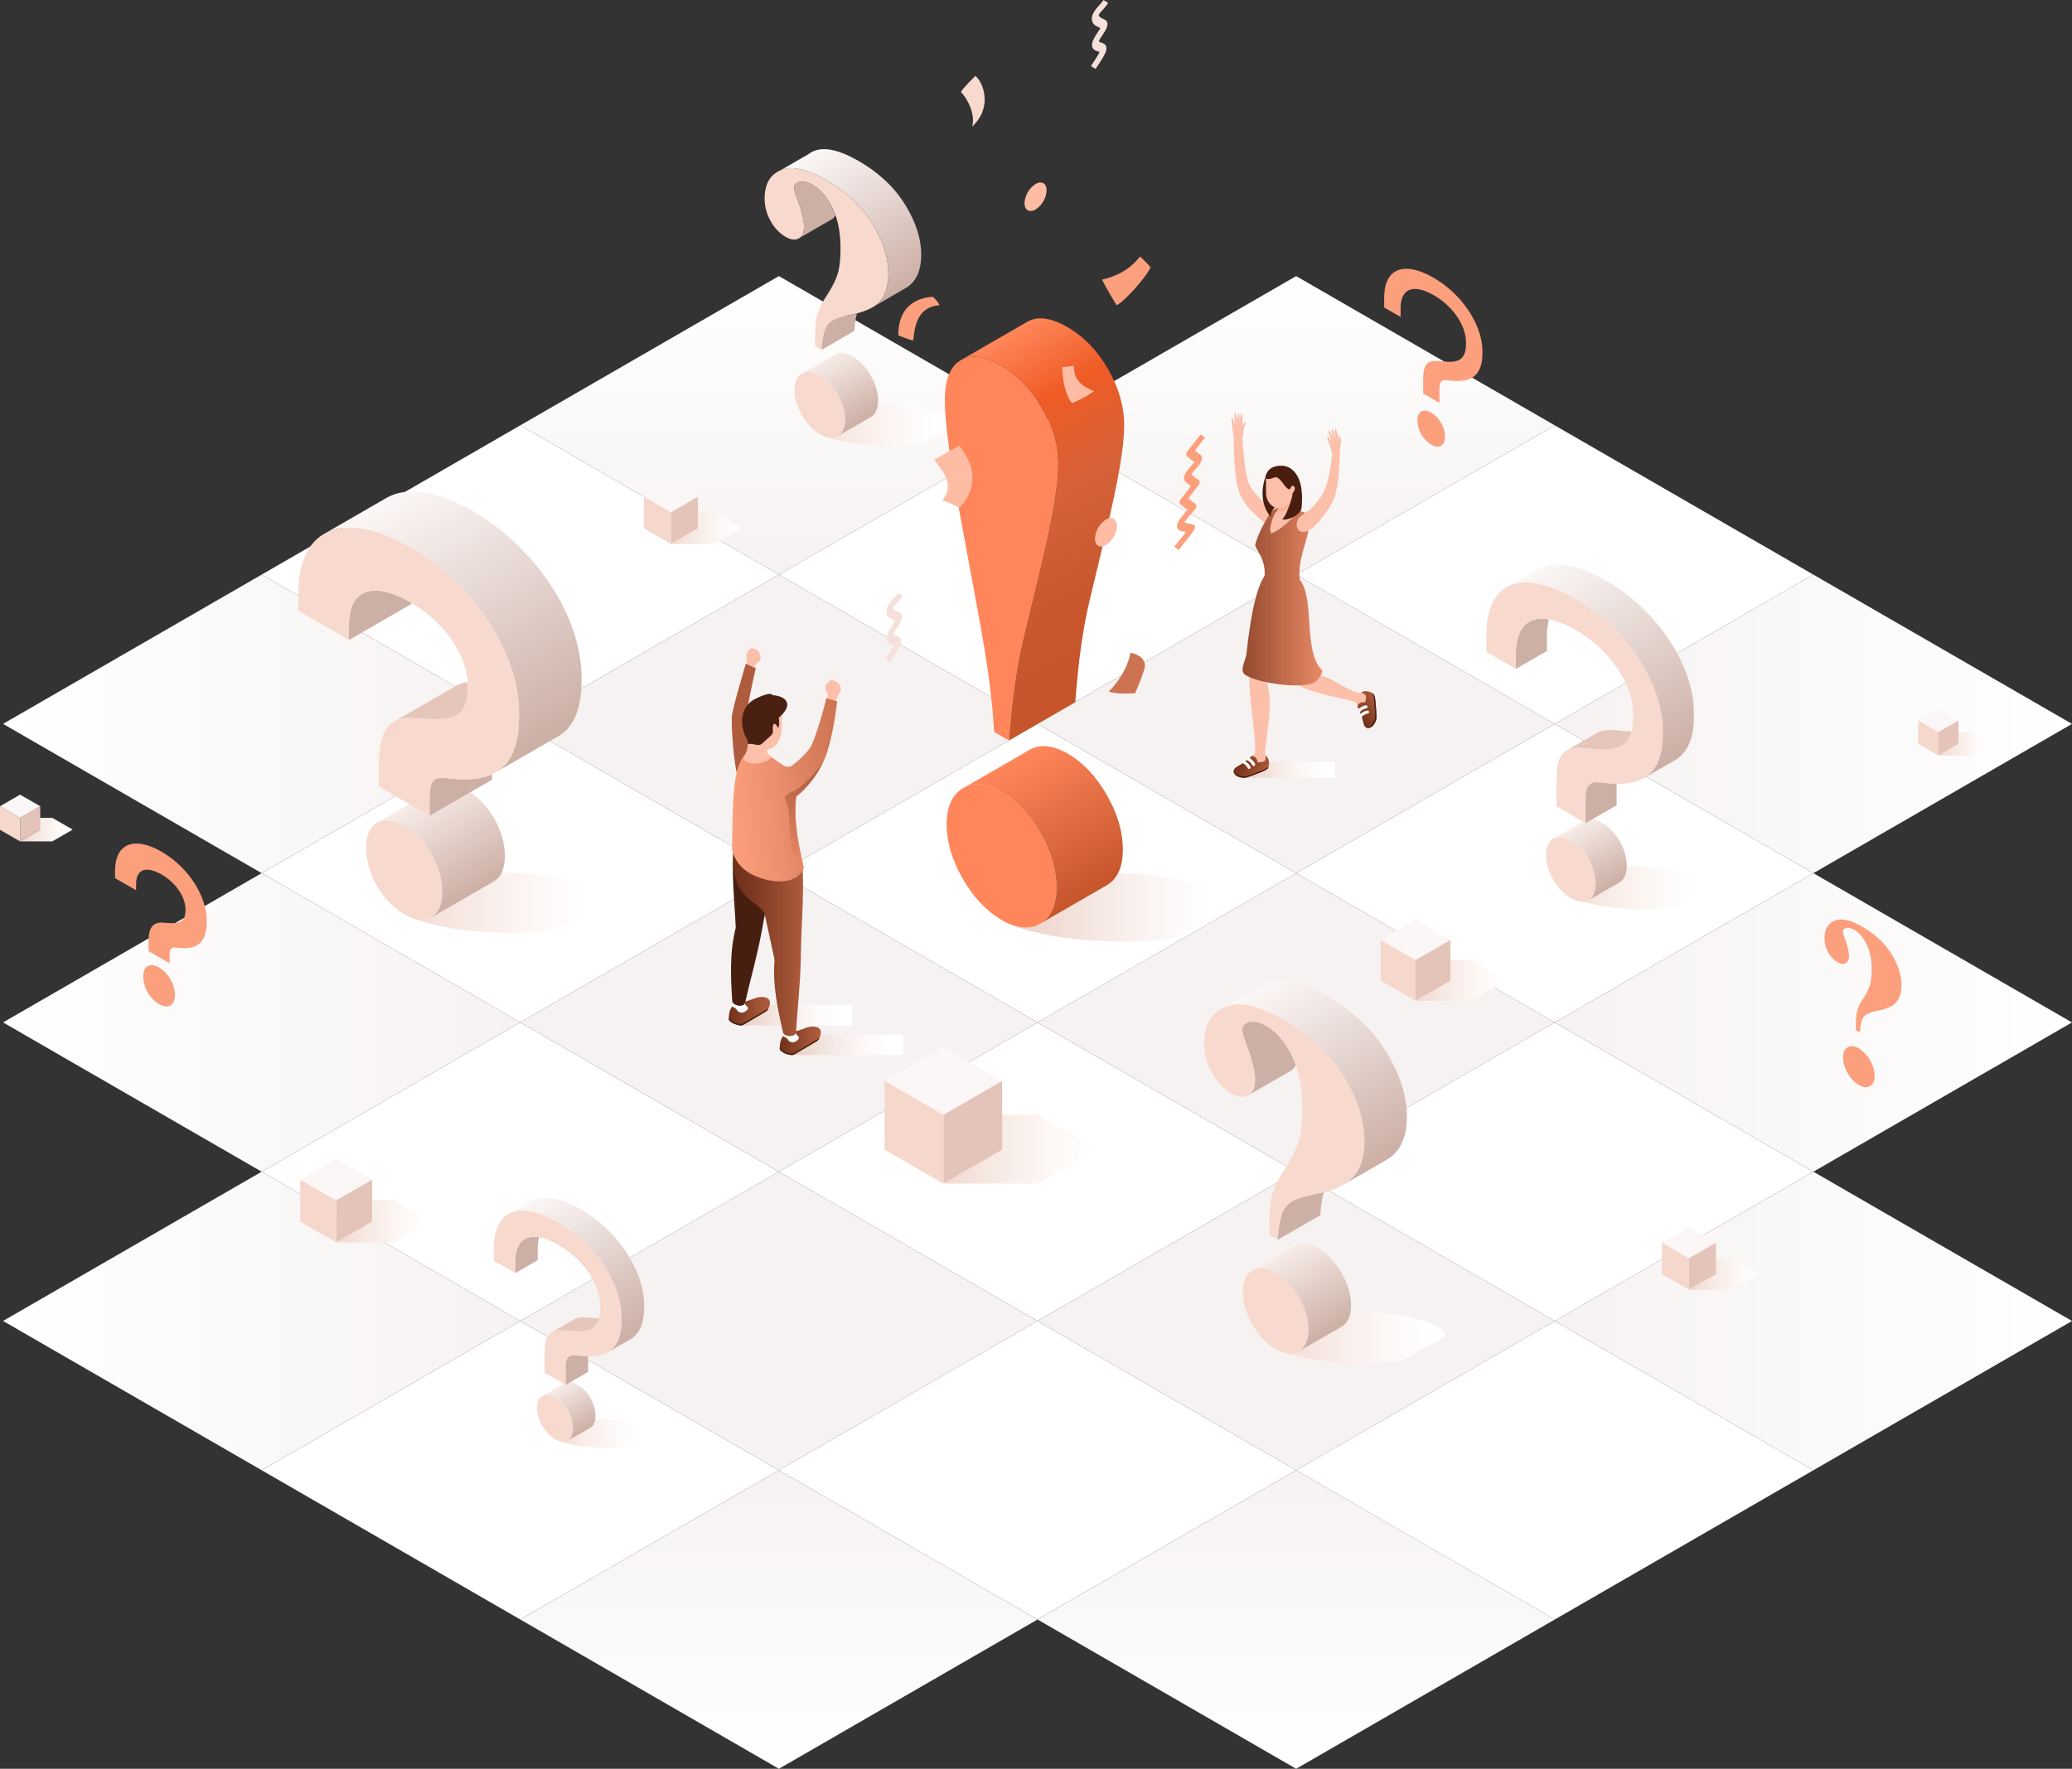
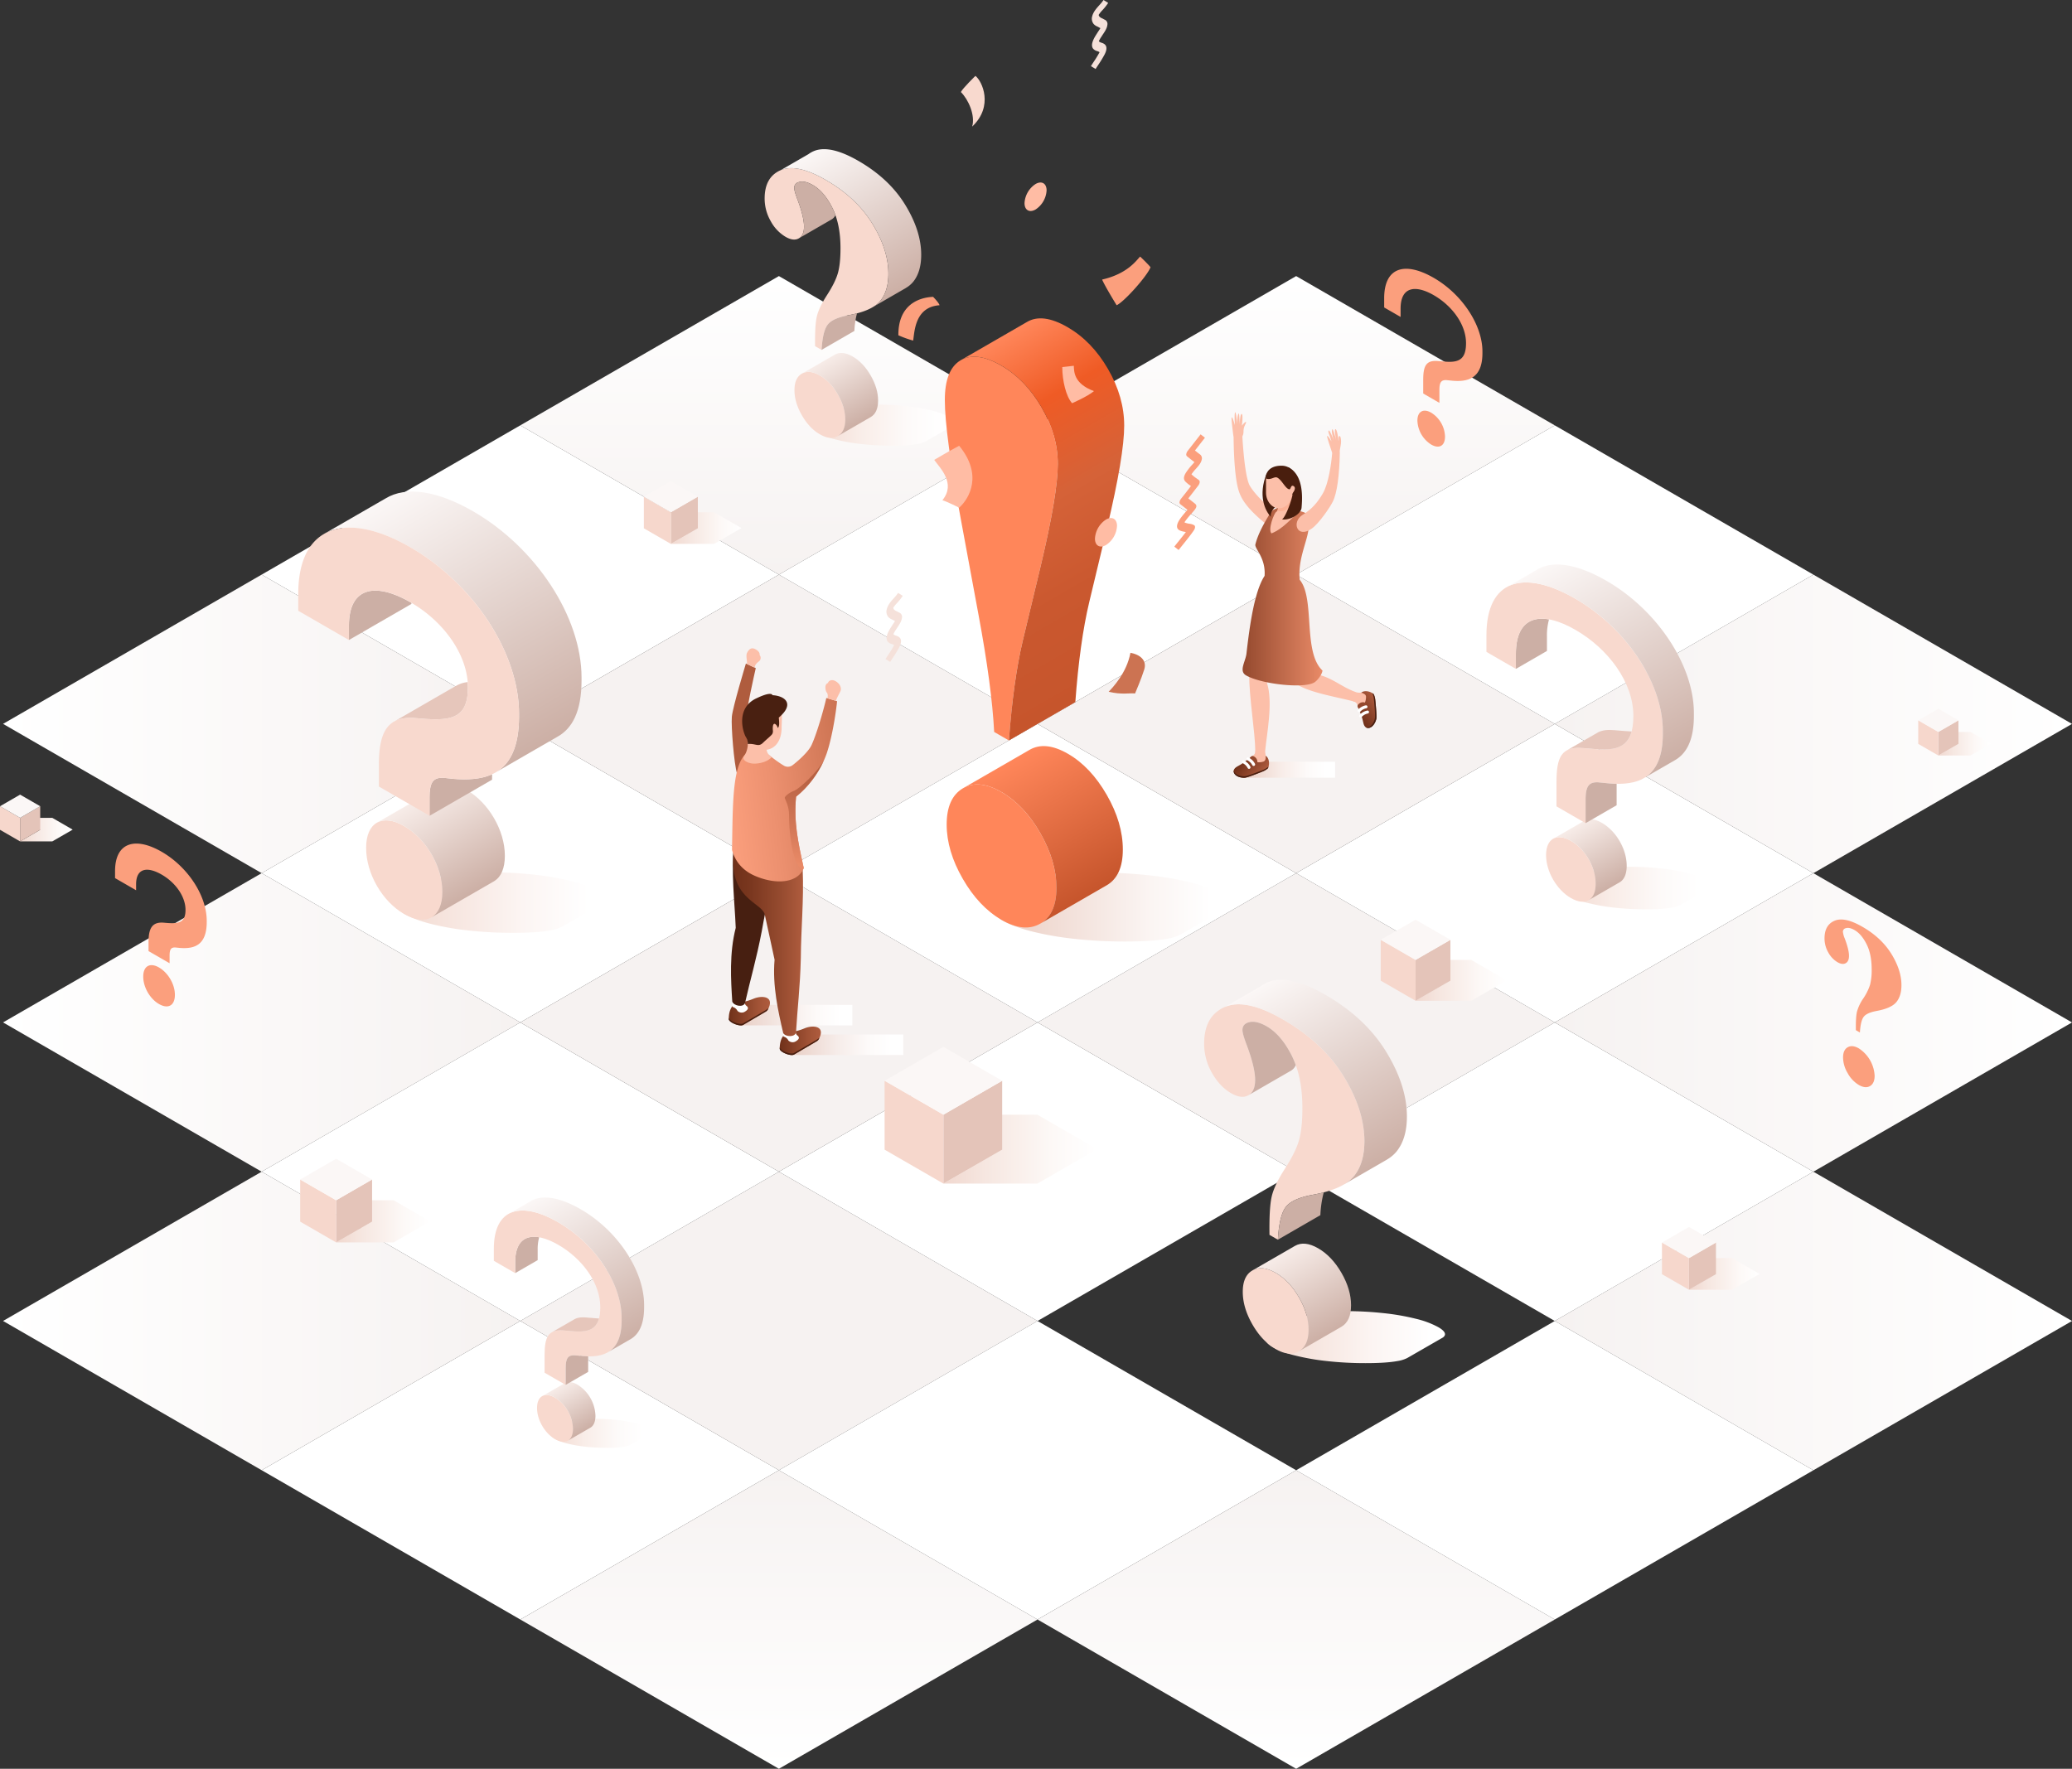
<svg xmlns="http://www.w3.org/2000/svg" xmlns:xlink="http://www.w3.org/1999/xlink" viewBox="0 0 1488.038 1270.625" id="Peoplefiringquestions">
  <rect x="0" y="0" width="1488.038" height="1270.625" fill="#333333" stroke="none" />
  <defs>
    <linearGradient id="a" x1="559.388" x2="559.388" y1="1270.619" y2="1056.158" gradientUnits="userSpaceOnUse">
      <stop offset="0" stop-color="#ffffff" class="stopColorffffff svgShape" />
      <stop offset="1" stop-color="#f6f2f1" class="stopColorf1f1f6 svgShape" />
    </linearGradient>
    <linearGradient id="k" x1="2.192" x2="373.653" y1="948.927" y2="948.927" xlink:href="#a" />
    <linearGradient id="l" x1="2.192" x2="373.653" y1="734.469" y2="734.469" xlink:href="#a" />
    <linearGradient id="m" x1="2.192" x2="373.653" y1="520.009" y2="520.009" xlink:href="#a" />
    <linearGradient id="b" x1="559.385" x2="559.385" y1="412.785" y2="198.326" gradientUnits="userSpaceOnUse">
      <stop offset="0" stop-color="#f6f2f1" class="stopColorf1f1f6 svgShape" />
      <stop offset="1" stop-color="#ffffff" class="stopColorffffff svgShape" />
    </linearGradient>
    <linearGradient id="n" x1="930.847" x2="930.847" y1="1270.625" y2="1056.166" xlink:href="#a" />
    <linearGradient id="o" x1="1116.577" x2="1488.038" y1="948.941" y2="948.941" xlink:href="#b" />
    <linearGradient id="p" x1="1116.577" x2="1488.038" y1="734.483" y2="734.483" xlink:href="#b" />
    <linearGradient id="q" x1="1116.577" x2="1488.038" y1="520.024" y2="520.024" xlink:href="#b" />
    <linearGradient id="r" x1="930.846" x2="930.846" y1="412.789" y2="198.331" xlink:href="#b" />
    <linearGradient id="c" x1="677.511" x2="787.886" y1="825.498" y2="825.498" gradientUnits="userSpaceOnUse">
      <stop offset="0" stop-color="#f1d8cf" class="stopColorcfd5f1 svgShape" />
      <stop offset=".283" stop-color="#f6e7e1" class="stopColore1e5f6 svgShape" />
      <stop offset=".719" stop-color="#fdf9f7" class="stopColorf7f8fd svgShape" />
      <stop offset="1" stop-color="#ffffff" class="stopColorffffff svgShape" />
    </linearGradient>
    <linearGradient id="s" x1="241.403" x2="308.907" y1="877.358" y2="877.358" xlink:href="#c" />
    <linearGradient id="t" x1="481.786" x2="532.474" y1="379.35" y2="379.35" xlink:href="#c" />
    <linearGradient id="u" x1="1212.956" x2="1263.645" y1="915.152" y2="915.152" xlink:href="#c" />
    <linearGradient id="v" x1="1392.05" x2="1429.804" y1="534.258" y2="534.258" xlink:href="#c" />
    <linearGradient id="w" x1="14.442" x2="52.198" y1="595.974" y2="595.974" xlink:href="#c" />
    <linearGradient id="x" x1="1016.618" x2="1082.042" y1="704.245" y2="704.245" xlink:href="#c" />
    <linearGradient id="d" x1="796.499" x2="876.763" y1="750.518" y2="750.518" gradientTransform="translate(-228.072)" gradientUnits="userSpaceOnUse">
      <stop offset="0" stop-color="#e8cec4" class="stopColorc4cae8 svgShape" />
      <stop offset=".095" stop-color="#ecd6ce" class="stopColorced3ec svgShape" />
      <stop offset=".409" stop-color="#f6ece9" class="stopColore9ebf6 svgShape" />
      <stop offset=".687" stop-color="#fdfaf9" class="stopColorf9fafd svgShape" />
      <stop offset=".899" stop-color="#ffffff" class="stopColorffffff svgShape" />
    </linearGradient>
    <linearGradient id="y" x1="717.866" x2="798.118" y1="729.231" y2="729.231" gradientTransform="translate(-186.014)" xlink:href="#d" />
    <linearGradient id="e" x1="-1340.435" x2="-1310.853" y1="726.398" y2="726.398" gradientTransform="matrix(-1 0 0 1 -787.47 0)" gradientUnits="userSpaceOnUse">
      <stop offset="0" stop-color="#af5c3e" class="stopColor423eaf svgShape" />
      <stop offset=".304" stop-color="#a05235" class="stopColor3a35a0 svgShape" />
      <stop offset=".891" stop-color="#77361e" class="stopColor241e77 svgShape" />
      <stop offset="1" stop-color="#6f3019" class="stopColor1f196f svgShape" />
    </linearGradient>
    <linearGradient id="z" x1="-1377.015" x2="-1347.435" y1="747.688" y2="747.688" xlink:href="#e" />
    <linearGradient id="A" x1="-1364.168" x2="-1313.949" y1="677.005" y2="677.005" gradientTransform="matrix(-1 0 0 1 -787.47 0)" gradientUnits="userSpaceOnUse">
      <stop offset="0" stop-color="#af5c3e" class="stopColor423eaf svgShape" />
      <stop offset=".301" stop-color="#974c30" class="stopColor353097 svgShape" />
      <stop offset=".746" stop-color="#7a371f" class="stopColor251f7a svgShape" />
      <stop offset="1" stop-color="#6f3019" class="stopColor1f196f svgShape" />
    </linearGradient>
    <linearGradient id="B" x1="540.091" x2="627" y1="592.796" y2="592.796" gradientTransform="rotate(-6.414 359.533 748.433)" gradientUnits="userSpaceOnUse">
      <stop offset="0" stop-color="#fb9f7d" class="stopColor807dfb svgShape" />
      <stop offset=".393" stop-color="#ec906f" class="stopColor726fec svgShape" />
      <stop offset="1" stop-color="#cc7352" class="stopColor5652cc svgShape" />
    </linearGradient>
    <linearGradient id="C" x1="578.703" x2="605.553" y1="642.938" y2="567.535" gradientTransform="rotate(-6.414 359.533 748.433)" gradientUnits="userSpaceOnUse">
      <stop offset="0" stop-color="#e98a67" class="stopColor6b67e9 svgShape" />
      <stop offset=".266" stop-color="#d67a59" class="stopColor5d59d6 svgShape" />
      <stop offset=".731" stop-color="#ba6445" class="stopColor4945ba svgShape" />
      <stop offset="1" stop-color="#af5c3e" class="stopColor423eaf svgShape" />
    </linearGradient>
    <linearGradient id="D" x1="1292.647" x2="1357.466" y1="552.936" y2="552.936" gradientTransform="translate(-398.678)" gradientUnits="userSpaceOnUse">
      <stop offset="0" stop-color="#ebcdc2" class="stopColorc2c9eb svgShape" />
      <stop offset=".111" stop-color="#efd7ce" class="stopColorced3ef svgShape" />
      <stop offset=".419" stop-color="#f8ede9" class="stopColore9ebf8 svgShape" />
      <stop offset=".691" stop-color="#fdfaf9" class="stopColorf9fafd svgShape" />
      <stop offset=".899" stop-color="#ffffff" class="stopColorffffff svgShape" />
    </linearGradient>
    <linearGradient id="f" x1="1069.402" x2="1086.001" y1="680.494" y2="671.6" gradientTransform="scale(-1 1) rotate(-9.265 -683.07 12813.79)" gradientUnits="userSpaceOnUse">
      <stop offset="0" stop-color="#af5c3e" class="stopColor423eaf svgShape" />
      <stop offset=".488" stop-color="#8e452b" class="stopColor302b8e svgShape" />
      <stop offset="1" stop-color="#6f3019" class="stopColor20196f svgShape" />
    </linearGradient>
    <linearGradient id="E" x1="1113.17" x2="1129.769" y1="751.659" y2="742.765" gradientTransform="scale(-1 1) rotate(64.486 258.252 -1039.659)" xlink:href="#f" />
    <linearGradient id="F" x1="101.765" x2="159.112" y1="428.492" y2="428.492" gradientTransform="translate(790.643)" gradientUnits="userSpaceOnUse">
      <stop offset="0" stop-color="#94492e" class="stopColor362e94 svgShape" />
      <stop offset="1" stop-color="#e98a67" class="stopColor6b67e9 svgShape" />
    </linearGradient>
    <linearGradient id="g" x1="285.335" x2="434.947" y1="648.388" y2="648.388" gradientUnits="userSpaceOnUse">
      <stop offset=".011" stop-color="#f3dad1" class="stopColord1d7f3 svgShape" />
      <stop offset=".031" stop-color="#f3dbd2" class="stopColord2d8f3 svgShape" />
      <stop offset=".603" stop-color="#fcf5f3" class="stopColorf3f4fc svgShape" />
      <stop offset=".917" stop-color="#ffffff" class="stopColorffffff svgShape" />
    </linearGradient>
    <linearGradient id="G" x1="909.201" x2="1037.75" y1="960.552" y2="960.552" xlink:href="#g" />
    <linearGradient id="h" x1="584.222" x2="685.88" y1="305.415" y2="305.415" gradientUnits="userSpaceOnUse">
      <stop offset=".011" stop-color="#f3dad1" class="stopColord1d7f3 svgShape" />
      <stop offset=".329" stop-color="#f9ede8" class="stopColore8ebf9 svgShape" />
      <stop offset=".667" stop-color="#fdfaf9" class="stopColorf9fafd svgShape" />
      <stop offset=".917" stop-color="#ffffff" class="stopColorffffff svgShape" />
    </linearGradient>
    <linearGradient id="H" x1="1123.628" x2="1228.861" y1="637.941" y2="637.941" xlink:href="#h" />
    <linearGradient id="I" x1="395.882" x2="467.534" y1="1029.65" y2="1029.65" xlink:href="#h" />
    <linearGradient id="j" x1="303.07" x2="342.302" y1="572.315" y2="640.267" gradientUnits="userSpaceOnUse">
      <stop offset="0" stop-color="#f7ece8" class="stopColore8ecf7 svgShape" />
      <stop offset="1" stop-color="#ccafa5" class="stopColora5abcc svgShape" />
    </linearGradient>
    <linearGradient id="i" x1="285.898" x2="390.884" y1="352.858" y2="534.7" gradientUnits="userSpaceOnUse">
      <stop offset="0" stop-color="#fbf7f6" class="stopColorf6f6fb svgShape" />
      <stop offset="1" stop-color="#ccafa5" class="stopColora5abcc svgShape" />
    </linearGradient>
    <linearGradient id="J" x1="916.119" x2="992.772" y1="702.155" y2="834.923" xlink:href="#i" />
    <linearGradient id="K" x1="923.013" x2="956.506" y1="899.032" y2="957.043" xlink:href="#j" />
    <linearGradient id="L" x1="588.787" x2="647.975" y1="105.876" y2="208.392" xlink:href="#i" />
    <linearGradient id="M" x1="594.109" x2="619.97" y1="257.895" y2="302.687" xlink:href="#j" />
    <linearGradient id="N" x1="1133.007" x2="1158.484" y1="592.391" y2="636.517" xlink:href="#j" />
    <linearGradient id="O" x1="1118.477" x2="1202.514" y1="400.758" y2="546.315" xlink:href="#i" />
    <linearGradient id="P" x1="402.111" x2="420.565" y1="995.613" y2="1027.576" xlink:href="#j" />
    <linearGradient id="Q" x1="391.586" x2="452.46" y1="856.801" y2="962.238" xlink:href="#i" />
    <linearGradient id="R" x1="713.279" x2="883.557" y1="651.606" y2="651.606" gradientUnits="userSpaceOnUse">
      <stop offset=".011" stop-color="#eacdc2" class="stopColorc2caea svgShape" />
      <stop offset=".211" stop-color="#f0dad2" class="stopColord2d8f0 svgShape" />
      <stop offset=".666" stop-color="#fbf5f3" class="stopColorf3f4fb svgShape" />
      <stop offset=".917" stop-color="#ffffff" class="stopColorffffff svgShape" />
    </linearGradient>
    <linearGradient id="S" x1="682.094" x2="809.032" y1="263.306" y2="483.169" gradientUnits="userSpaceOnUse">
      <stop offset="0" stop-color="#ff865a" class="stopColorff5a72 svgShape" />
      <stop offset=".216" stop-color="#ef5b25" class="stopColore84865 svgShape" />
      <stop offset=".468" stop-color="#d56238" class="stopColord5385a svgShape" />
      <stop offset=".727" stop-color="#ca582f" class="stopColorca2f53 svgShape" />
      <stop offset="1" stop-color="#c6552c" class="stopColorc62c51 svgShape" />
    </linearGradient>
    <linearGradient id="T" x1="729.057" x2="785.041" y1="544.618" y2="641.584" gradientUnits="userSpaceOnUse">
      <stop offset="0" stop-color="#ff865a" class="stopColorff5a72 svgShape" />
      <stop offset="1" stop-color="#c6552c" class="stopColorc62c51 svgShape" />
    </linearGradient>
  </defs>
  <g style="isolation:isolate" fill="#000000" class="color000000 svgShape">
    <g data-name="Chess board" fill="#000000" class="color000000 svgShape">
      <path fill="#ffffff" d="m373.653 948.93 185.733 107.228-185.729 107.229-185.73-107.233L373.653 948.93z" class="colorffffff svgShape" />
      <path fill="url(#a)" d="m559.384 1056.158 185.734 107.235-185.732 107.226-185.729-107.232 185.727-107.229z" />
      <path fill="url(#k)" d="M187.922 841.699 373.653 948.93l-185.731 107.224-185.73-107.23 185.73-107.225z" />
      <path fill="#f6f2f1" d="m559.384 841.703 185.734 107.231-185.732 107.224L373.657 948.93l185.727-107.227z" class="colorf1f1f6 svgShape" />
      <path fill="#ffffff" d="m745.116 948.934 185.731 107.232-185.729 107.227-185.732-107.235 185.73-107.224z" class="colorffffff svgShape" />
      <path fill="url(#l)" d="m187.922 627.238 185.731 107.231-185.731 107.23L2.192 734.465l185.73-107.227z" />
      <path fill="#ffffff" d="m373.649 734.469 185.735 107.234L373.653 948.93 187.922 841.699l185.727-107.23zM745.116 734.473l185.731 107.234-185.729 107.227-185.732-107.231 185.73-107.23z" class="colorffffff svgShape" />
-       <path fill="#f6f2f1" d="m930.845 841.707 185.732 107.23-185.73 107.229-185.729-107.232 185.727-107.227z" class="colorf1f1f6 svgShape" />
      <path fill="#ffffff" d="m373.649 520.012 185.735 107.23-185.731 107.227-185.731-107.231 185.727-107.226z" class="colorffffff svgShape" />
      <path fill="url(#m)" d="m187.922 412.779 185.731 107.233-185.731 107.226L2.192 520.005l185.73-107.226z" />
      <path fill="url(#b)" d="m559.382 198.326 185.734 107.232-185.732 107.227-185.731-107.233 185.729-107.226z" />
      <path fill="#ffffff" d="m373.649 305.552 185.735 107.233-185.731 107.227-185.731-107.233 185.727-107.227z" class="colorffffff svgShape" />
      <path fill="url(#n)" d="m930.845 1056.166 185.732 107.23-185.73 107.229-185.729-107.232 185.727-107.227z" />
      <path fill="url(#o)" d="m1302.304 841.713 185.734 107.23-185.732 107.227-185.729-107.233 185.727-107.224z" />
      <path fill="#ffffff" d="m1116.575 948.937 185.731 107.233-185.729 107.226-185.73-107.23 185.728-107.229z" class="colorffffff svgShape" />
      <path fill="#f6f2f1" d="m559.382 627.242 185.734 107.231-185.732 107.23-185.731-107.234 185.729-107.227zM930.845 627.25l185.732 107.227-185.73 107.23-185.729-107.234L930.845 627.25z" class="colorf1f1f6 svgShape" />
      <path fill="#ffffff" d="m1116.575 734.477 185.731 107.236-185.729 107.224-185.73-107.23 185.728-107.23z" class="colorffffff svgShape" />
      <path fill="#f6f2f1" d="m559.382 412.785 185.734 107.231-185.732 107.226-185.731-107.23 185.729-107.227z" class="colorf1f1f6 svgShape" />
      <path fill="#ffffff" d="M745.114 520.016 930.845 627.25 745.116 734.473 559.384 627.242l185.73-107.226zM1116.575 520.021l185.731 107.233-185.729 107.223-185.73-107.227 185.728-107.229z" class="colorffffff svgShape" />
      <path fill="url(#p)" d="m1302.304 627.254 185.734 107.23-185.732 107.229-185.729-107.236 185.727-107.223z" />
      <path fill="#ffffff" d="m745.114 305.558 185.731 107.231-185.729 107.227-185.732-107.231 185.73-107.227z" class="colorffffff svgShape" />
      <path fill="#f6f2f1" d="m930.843 412.789 185.732 107.232-185.73 107.229-185.729-107.234 185.727-107.227z" class="colorf1f1f6 svgShape" />
      <path fill="url(#q)" d="m1302.304 412.794 185.734 107.23-185.732 107.23-185.729-107.233 185.727-107.227z" />
      <path fill="url(#r)" d="m930.843 198.331 185.732 107.231-185.73 107.227-185.729-107.231 185.727-107.227z" />
      <path fill="#ffffff" d="m1116.573 305.562 185.731 107.232-185.729 107.227-185.73-107.232 185.728-107.227z" class="colorffffff svgShape" />
    </g>
    <path fill="#fb9f7d" d="M114.172 694.994c-6.442-3.719-11.305-1.062-11.305 6.526 0 7.742 4.863 16.01 11.305 19.726 6.57 3.797 11.433 1.14 11.433-6.6 0-7.585-4.863-15.857-11.433-19.652Zm1.97-83.09c-18.926-10.927-33.515-6.906-33.515 13.887v5.01l15.115 8.724v-4.248c-.002-11.687 8.019-12.976 18.4-6.982 9.99 5.767 17.085 15.783 17.085 25.346 0 8.8-4.468 10.013-12.88 9.408l-2.76-.229c-8.278-.683-10.907 4.022-10.91 13.885v6.527l15.116 8.729v-5.467c0-4.553 1.05-6.068 4.339-5.842l2.89.303c9.726.758 19.452-1.213 19.452-18.666v-.76c0-18.209-13.67-38.85-32.332-49.625ZM1358.397 685.361q-7.151-11.663-20.82-19.556-12.9-7.448-20.086-4.364-7.19 3.088-7.19 12.676a20.18 20.18 0 0 0 2.684 10.045 18.114 18.114 0 0 0 6.637 7.04q3.527 2.044 5.894.722 2.368-1.316 2.368-5.295 0-4.386-3.03-12.39a17.159 17.159 0 0 1-1.341-4.837 2.55 2.55 0 0 1 1.974-2.597q2.605-.85 6.397 1.336 4.983 2.877 8.63 10.119 3.654 7.233 3.651 18.072a42.167 42.167 0 0 1-1.16 11.098 38.505 38.505 0 0 1-4.86 9.818 31.662 31.662 0 0 0-4.58 9.697q-.879 3.973-.736 13.094l2.89 1.67q.496-8.35 2.717-11.264 2.218-2.909 9.274-4.215 10.509-1.915 14.176-6.355 3.665-4.442 3.666-12.178 0-10.673-7.155-22.336Zm-23.435 67.772q-4.723-2.73-8.031-.813-3.311 1.914-3.311 7.364a22.515 22.515 0 0 0 3.31 11.222 22.21 22.21 0 0 0 8.032 8.5q4.714 2.722 8.027.772 3.305-1.948 3.31-7.403a24.97 24.97 0 0 0-11.337-19.642ZM1027.847 296.459c-5.61-3.233-9.918-.916-9.918 5.723a21.218 21.218 0 0 0 9.918 17.176c5.748 3.318 9.916.912 9.916-5.725a20.99 20.99 0 0 0-9.916-17.174Zm1.867-96.832c-20.694-11.947-35.643-7.797-35.643 14.603v6.64l11.785 6.804v-5.976c0-15.93 10.778-17.178 23.858-9.624 12.931 7.466 23.138 20.824 23.138 34.433 0 12.115-5.609 14.19-15.955 13.191l-4.025-.33c-8.906-.83-10.775 3.736-10.775 13.69v9.627l11.636 6.72v-9.296c0-5.472 1.297-7.216 5.034-7.05l4.167.416c11.641 1.078 21.698-1.912 21.698-19.83v-1.165c0-18.917-14.512-41.069-34.918-52.853Z" data-name="Flat question marks" class="color807dfb svgShape" />
    <g data-name="Little blocks" fill="#000000" class="color000000 svgShape">
      <path style="mix-blend-mode:multiply" fill="url(#c)" d="M745.03 800.75h-67.519l42.211 25.125-42.211 24.371h67.519l42.856-24.74-42.856-24.756z" />
      <path fill="#e4c4b9" d="m677.511 850.246 42.211-24.371v-49.496l-42.211 24.371v49.496z" class="colorb9bee4 svgShape" />
      <path fill="#f6d7cc" d="m677.511 850.246-42.221-24.371v-49.496l42.221 24.371v49.496z" class="colorccd1f6 svgShape" />
      <path fill="#fbf7f6" d="m677.511 800.75-42.221-24.371 42.221-24.361 42.211 24.361-42.211 24.371z" class="colorf6f6fb svgShape" />
      <path style="mix-blend-mode:multiply" fill="url(#s)" d="M282.697 862.223h-41.294l25.814 15.365-25.814 14.906h41.294l26.21-15.133-26.21-15.138z" />
      <path fill="#e4c4b9" d="m241.403 892.494 25.814-14.906v-30.272l-25.814 14.907v30.271z" class="colorb9bee4 svgShape" />
      <path fill="#f6d7cc" d="m241.403 892.494-25.823-14.906v-30.272l25.823 14.907v30.271z" class="colorccd1f6 svgShape" />
      <path fill="#fbf7f6" d="m241.403 862.223-25.823-14.907 25.823-14.898 25.814 14.898-25.814 14.907z" class="colorf6f6fb svgShape" />
      <path style="mix-blend-mode:multiply" fill="url(#t)" d="M512.796 367.985h-31.01l19.385 11.536-19.385 11.194h31.01l19.678-11.362-19.678-11.368z" />
      <path fill="#e4c4b9" d="m481.786 390.715 19.385-11.194v-22.728l-19.385 11.192v22.73z" class="colorb9bee4 svgShape" />
      <path fill="#f6d7cc" d="m481.786 390.715-19.387-11.194v-22.728l19.387 11.192v22.73z" class="colorccd1f6 svgShape" />
      <path fill="#fbf7f6" d="m481.786 367.985-19.387-11.192 19.387-11.188 19.385 11.188-19.385 11.192z" class="colorf6f6fb svgShape" />
      <path style="mix-blend-mode:multiply" fill="url(#u)" d="M1243.966 903.787h-31.01l19.385 11.535-19.385 11.196h31.01l19.679-11.366-19.679-11.365z" />
      <path fill="#e4c4b9" d="m1212.956 926.518 19.385-11.196v-22.728l-19.385 11.193v22.731z" class="colorb9bee4 svgShape" />
      <path fill="#f6d7cc" d="m1212.956 926.518-19.389-11.196v-22.728l19.389 11.193v22.731z" class="colorccd1f6 svgShape" />
      <path fill="#fbf7f6" d="m1212.956 903.787-19.389-11.193 19.389-11.188 19.385 11.188-19.385 11.193z" class="colorf6f6fb svgShape" />
      <path style="mix-blend-mode:multiply" fill="url(#v)" d="M1415.145 525.793h-23.095l14.437 8.593-14.437 8.338h23.095l14.659-8.464-14.659-8.467z" />
      <path fill="#e4c4b9" d="m1392.05 542.724 14.437-8.338v-16.931l-14.437 8.338v16.931z" class="colorb9bee4 svgShape" />
      <path fill="#f6d7cc" d="m1392.05 542.724-14.444-8.338v-16.931l14.444 8.338v16.931z" class="colorccd1f6 svgShape" />
      <path fill="#fbf7f6" d="m1392.05 525.793-14.444-8.338 14.444-8.334 14.437 8.334-14.437 8.338z" class="colorf6f6fb svgShape" />
      <path style="mix-blend-mode:multiply" fill="url(#w)" d="M37.538 587.51H14.442l14.438 8.592-14.438 8.335h23.096l14.66-8.46-14.66-8.467z" />
      <path fill="#e4c4b9" d="m14.442 604.437 14.438-8.335v-16.93l-14.438 8.338v16.927z" class="colorb9bee4 svgShape" />
      <path fill="#f6d7cc" d="M14.442 604.437 0 596.102v-16.93l14.442 8.338v16.927z" class="colorccd1f6 svgShape" />
      <path fill="#fbf7f6" d="M14.442 587.51 0 579.172l14.442-8.334 14.438 8.334-14.438 8.338z" class="colorf6f6fb svgShape" />
      <path style="mix-blend-mode:multiply" fill="url(#x)" d="M1056.64 689.576h-40.022l25.02 14.891-25.02 14.447h40.022l25.402-14.666-25.402-14.672z" />
      <path fill="#e4c4b9" d="m1016.618 718.914 25.02-14.447v-29.338l-25.02 14.447v29.338z" class="colorb9bee4 svgShape" />
      <path fill="#f6d7cc" d="m1016.618 718.914-25.027-14.447v-29.338l25.027 14.447v29.338z" class="colorccd1f6 svgShape" />
      <path fill="#fbf7f6" d="m1016.618 689.576-25.027-14.447 25.027-14.442 25.02 14.442-25.02 14.447z" class="colorf6f6fb svgShape" />
    </g>
    <path style="mix-blend-mode:multiply" fill="url(#d)" d="M568.427 743.141h80.264v14.754h-80.264z" />
    <path style="mix-blend-mode:multiply" fill="url(#y)" d="M531.852 721.857h80.252v14.748h-80.252z" />
    <path fill="url(#e)" d="M523.382 732.059c0-11.588 7.344-11.926 7.344-11.926s3.974 0 10.437-2.682c6.375-2.646 15.357-1.623 10.334 7.637a2.065 2.065 0 0 1-.17.344 4.493 4.493 0 0 1-1.625 1.427l-16.049 9.416c-2.449 1.393-10.217-1.836-10.271-4.216Z" />
    <path fill="#471f10" d="M523.429 731.02c.134 2.375 7.8 5.544 10.224 4.156l16.049-9.406a15.06 15.06 0 0 0 2.256-1.649c-.143.318-.27.625-.461.967a2.065 2.065 0 0 1-.17.344 4.493 4.493 0 0 1-1.625 1.427l-16.049 9.416c-2.289 1.307-9.252-1.445-10.168-3.76a2.412 2.412 0 0 1-.074-.47 6.899 6.899 0 0 1 .018-1.025Z" class="color121047 svgShape" />
    <path fill="#ffffff" d="M526.366 718.611c1.893 0 8.549 1.692 8.549 1.692a3.686 3.686 0 0 0 .598 1.726 2.472 2.472 0 0 1 .185.227c1.313.91 2.647 2.353-.467 4.308a4.33 4.33 0 0 1-5.611-.396 5.087 5.087 0 0 0-1.81-2.059 4.577 4.577 0 0 0-1.735-.728c0-.051-.014-.16-.014-.16s-.486-4.61.305-4.61Z" class="colorffffff svgShape" />
    <path fill="#471f11" d="M527.118 605.322c7.26.13 24.524.444 31.772.569-2.696 21.806-8.135 41.613-11.76 62.742-3.897 20.523-8.285 34.953-12.117 52.033-1.403 3.178-7.819 1.977-9.118-1.084-1.013-15.732-2.185-34.896 2.48-53.05-.778-19.567-3.398-38.448-1.257-61.21Z" class="color131147 svgShape" />
    <path fill="url(#z)" d="M559.964 753.346c0-11.584 7.342-11.92 7.342-11.92s3.972 0 10.437-2.68c6.37-2.65 15.358-1.629 10.336 7.633-.047.115-.11.226-.172.346a4.477 4.477 0 0 1-1.633 1.427l-16.04 9.412c-2.452 1.393-10.217-1.83-10.27-4.218Z" />
    <path fill="#471f10" d="M560 752.309c.14 2.375 7.81 5.546 10.233 4.156l16.041-9.4a15.173 15.173 0 0 0 2.264-1.655c-.15.32-.273.625-.459.969-.047.115-.11.226-.172.346a4.477 4.477 0 0 1-1.633 1.427l-16.04 9.412c-2.288 1.309-9.253-1.443-10.17-3.753a2.03 2.03 0 0 1-.073-.473 8.21 8.21 0 0 1 .01-1.03Z" class="color121047 svgShape" />
    <path fill="#ffffff" d="M562.948 739.896c1.887 0 8.547 1.696 8.547 1.696a3.802 3.802 0 0 0 .588 1.726 2.493 2.493 0 0 1 .187.225c1.319.912 2.657 2.353-.462 4.312a4.329 4.329 0 0 1-5.612-.394 5.146 5.146 0 0 0-1.808-2.057 4.565 4.565 0 0 0-1.735-.732 1.437 1.437 0 0 0-.017-.154s-.483-4.622.312-4.622Z" class="colorffffff svgShape" />
    <path fill="url(#A)" d="M549.267 657.164c-1.983-9.371-26.846-10.82-22.215-47.4 7.18-1.059 42.25 15.927 49.425 14.873.895 21.949-1.224 42.386-1.359 63.81-.486 20.887-2.465 35.838-3.451 53.317-.863 3.369-7.393 3.23-9.176.425-3.568-15.357-7.851-34.08-6.215-52.748-2.134-10.34-4.681-21.296-7.01-32.277Z" />
    <path fill="#af5c3e" d="M529.331 555.836c-2.225-7.389-4.33-34.068-3.748-40.919.578-6.85 10.098-38.255 10.098-38.255 2.505 1.27 7.087 3.267 7.087 3.267-.994 4.308-6.962 31.192-7.1 36.525-.14 5.33 1.772 24.923 3.98 27.038 2.204 2.117-10.317 12.344-10.317 12.344Z" class="color423eaf svgShape" />
    <path fill="url(#B)" d="M593.43 501.414c-1.263 5.847-6.257 24.22-10.552 33.69-2.08 4.585-8.748 10.775-13.613 14.53a5.622 5.622 0 0 1-6.33.365c-1.766-1.056-3.782-2.418-5.926-3.976-5.153-3.74-8.768-7.445-11.229-7.669-20.306-1.817-19.303 30.896-20.078 72.16 2.66 9.861 9.229 15.605 16.828 18.814 15.43 6.512 30.623 4.826 34.676-5.77-4.033-18.433-7.22-32.964-5.492-51.25a69.993 69.993 0 0 0 21.947-30.933c4.709-13.955 7.2-34.086 7.488-37.669 0 0-3.265-1.013-7.718-2.292Z" />
    <path fill="#fcbfa9" d="M534.134 543.472c3.23-4.257 3.353-10.375 2.73-14.644a21.101 21.101 0 0 1-1.256-7.36c.06-9.495 6.162-17.655 13.565-17.091 14.918 1.121 12.21 8.956 12.15 18.445-.056 8.792-4.084 14.818-10.76 15.795a7.074 7.074 0 0 0 3.633 5.272c-3.812 4.22-11.023 4.97-14.082 4.577-3.26-.424-7.314-2.389-5.98-4.994Z" class="colorfcd1a9 svgShape" />
    <path fill="#492011" d="M554.802 499.394c-.428-1.158-2.729-1.795-10.24 1.633-.045.028-1.82.845-1.932.902-13.852 7.018-9.414 23.216-7.024 27.449a8.779 8.779 0 0 1 1.43 5.093c5.586-.569 7.541 2.47 10.934-.885 2.43-2.399 6.117-5.268 6.693-6.408a4.39 4.39 0 0 0 .36-2.748c-.465-7.87 3.462-3.283 3.449-1.472 1.445-.813 1.154-3.968.837-7.475 11.53-9.749 4.67-15.569-4.507-16.09Z" class="color121149 svgShape" />
    <path fill="#fcbfa9" d="M594.212 501.64c.328-1.091.449-3.171-.467-4.178-.92-1.004-2.006-6.052.938-6.824-.106-.95 2.076-3.212 5.418-1.3 3.341 1.913 4.384 5.072 3.503 7.092-.882 2.017-2.92 5.343-3.22 7.042-1.108-.336-6.172-1.832-6.172-1.832ZM536.401 477.018c.43-1.542-.949-5.917.096-8.004 1.045-2.086 2.686-4.143 5.486-2.88 2.803 1.26 3.776 2.941 3.553 4.433a3.125 3.125 0 0 1-.578 4.584c-1.98 1.6-2.59 2.415-3.074 4.386-1.051-.467-5.483-2.52-5.483-2.52Z" class="colorfcd1a9 svgShape" />
    <path fill="url(#C)" d="M591.657 546.38c-4.103 7.503-17.32 20.22-21.426 21.727-4.115 1.508-6.9 4.334-6.656 5.19.24.86 3.272 5.986 3.108 12.799-.166 6.802 1.505 35.533 9.982 38.607.186-.377.387-.742.541-1.144-4.033-18.434-7.22-32.965-5.492-51.25 8.445-6.655 15.572-16.383 19.943-25.93Z" />
    <g fill="#000000" class="color000000 svgShape">
      <path style="mix-blend-mode:multiply" fill="url(#D)" d="M958.788 547.187h-51.525l-13.293 11.497h64.818v-11.497z" />
      <path fill="url(#f)" d="M907.929 542.61c3.338.55 4.306 5.931 2.638 9.309a12.99 12.99 0 0 1-3.658 2.249s-10.547 4.332-12.922 4.516c-2.379.199-7.646-.692-8.078-4.747.404-2.476 2.486-3.157 5.045-4.676 3.326-1.973 6.18-4.842 8.863-6.16 2.203-1.085 8.112-.49 8.112-.49Z" />
      <path fill="#fcbfa9" d="M901.518 539.178c1.631.27 6.868 1.561 6.868 1.561s1.94 5.432-1.123 6.39c-5.942 1.868-11.004-2.12-8.668-3.46 1.568-.895 3.119-1.911 2.923-4.491Z" class="colorfcd1a9 svgShape" />
      <path fill="#471f11" d="M894.06 557.602c2.443-.194 13.304-4.643 13.304-4.643a14.196 14.196 0 0 0 3.645-2.215 7.334 7.334 0 0 1-.442 1.175 12.99 12.99 0 0 1-3.658 2.249s-10.547 4.332-12.922 4.516c-2.379.199-7.646-.692-8.078-4.747.018-.085.047-.16.063-.242 1.119 3.334 5.851 4.094 8.087 3.907Z" class="color131147 svgShape" />
      <path fill="#94492e" d="M897.587 544.473c.44-.59 1.469-2.158 3.285-.867a4.347 4.347 0 0 1 2.104 4.332c-.225 1.348-4.133.351-4.28.149-.148-.202-1.11-3.614-1.11-3.614Z" class="color362e94 svgShape" />
      <path fill="#ffffff" d="M895.794 546.158a7.966 7.966 0 0 1 3.545 3.445 1.069 1.069 0 1 0 1.931-.916 10.112 10.112 0 0 0-4.638-4.499 1.07 1.07 0 1 0-.838 1.97ZM892.5 548.264a7.924 7.924 0 0 1 3.536 3.444 1.07 1.07 0 0 0 1.936-.917 9.978 9.978 0 0 0-4.637-4.497 1.07 1.07 0 1 0-.834 1.97Z" class="colorffffff svgShape" />
      <path fill="#fcbfa9" d="M906.22 432.598c-5.346 19.87-9.114 35.4-9.114 51.346 0 18.239 4.235 40.83 4.428 56.116-.17 4.69 5.152 8.365 7.399 4.223.097-1.36-.493-3.08-.307-5.086 1.105-11.852 5.824-34.94 1.217-48.741 4.617-19.953 21.886-40.46 20.006-56.122-5.778-2.866-19.213-3.14-23.63-1.736Z" class="colorfcd1a9 svgShape" />
      <path fill="#af5c3e" d="M914.11 439.005v3.336l2.889-1.668-2.889-1.668z" class="color423eaf svgShape" />
      <path fill="url(#E)" d="M976.876 498.602c1.455-3.056 6.898-2.476 9.676.076a12.933 12.933 0 0 1 1.13 4.138s1.208 11.341.725 13.67c-.478 2.337-2.806 7.146-6.822 6.425-2.262-1.081-2.334-3.272-3.076-6.152-.963-3.744-2.916-7.286-3.434-10.232-.422-2.42 1.8-7.925 1.8-7.925Z" />
      <path fill="#fcbfa9" d="M971.782 503.797c.717-1.49 3.424-6.156 3.424-6.156s5.756-.342 5.824 2.867c.127 6.224-5.115 9.97-5.752 7.352-.422-1.758-.96-3.526-3.496-4.063Z" class="colorfcd1a9 svgShape" />
      <path fill="#471f11" d="M987.386 516.114c.498-2.401-.735-14.071-.735-14.071a13.961 13.961 0 0 0-1.109-4.121 7.61 7.61 0 0 1 1.01.756 12.933 12.933 0 0 1 1.13 4.138s1.208 11.341.725 13.67c-.478 2.337-2.806 7.146-6.822 6.425-.072-.039-.139-.093-.215-.13 3.518-.137 5.566-4.471 6.016-6.667Z" class="color131147 svgShape" />
      <path fill="#94492e" d="M975.767 509.05c-.444-.585-1.659-2.013.091-3.393a4.326 4.326 0 0 1 4.744-.805c1.235.588-.82 4.062-1.056 4.146-.237.088-3.78.053-3.78.053Z" class="color362e94 svgShape" />
      <path fill="#ffffff" d="M976.882 511.247a7.966 7.966 0 0 1 4.304-2.436 1.07 1.07 0 0 0-.341-2.114 10.075 10.075 0 0 0-5.616 3.194 1.069 1.069 0 1 0 1.653 1.356ZM977.983 514.999a7.908 7.908 0 0 1 4.297-2.433 1.071 1.071 0 0 0-.34-2.115 10.066 10.066 0 0 0-5.615 3.19 1.072 1.072 0 0 0 1.658 1.358Z" class="colorffffff svgShape" />
      <path fill="#fcbfa9" d="M939.634 483.562c15.386.99 21.957 9.346 34.125 13.632 1.896.667 3.113.21 5.004.856 3.343 3.316-1.67 7.452-6.125 5.98-14.729-4.094-44.116-7.988-46.416-18.63ZM884.585 299.896c.654-.658 2.275 5.962 2.238 5.363-.33-5.508-.158-9.089.264-9.089.586 0 1.357 7.049 1.357 8.91 0-1.858.094-6.904 1.178-8.101.375-.41.68 6.439.68 8.36 0-2.1.402-8.092 1.402-7.98 1 .112.51 6.382.121 8.438 0 0 3.063-3.83 3.063-2.349 0 .937-1.848 2.732-1.848 6.514 0 2.638-.787 2.875-.805 3.872.826 14.084 2.448 28.624 4.871 34.19 1.145 2.622 8.073 12.346 18.405 18.44a12.208 12.208 0 0 1-5.707 10.47c-14.166-11.461-18.487-18.466-20.409-25.073-3.336-11.487-3.414-34.67-3.486-38.308-.033-.02-.07-.032-.107-.051-.385-3.291-1.721-13.106-1.217-13.606Z" class="colorfcd1a9 svgShape" />
      <path fill="url(#F)" d="M933.42 416.505c-1.509-13.764 4.983-26.745 6.175-35.341.754-5.424 1.297-11.775-3.621-13.307a76.965 76.965 0 0 0-11.456-2.824c-8.332-1.505-10.822 1.067-14.027 6.463-3.662 6.161-7.236 12.852-8.912 19.589-.748 3.019 7.564 9.582 6.598 22.615-7.362 11.133-10.785 36.291-13.034 56.053-.859 5.953-5.591 12.385-.181 15.469 11.094 6.318 42.603 9.801 49.404 4.706 2.887-2.162 5.307-6.377 5.389-8.253-14.27-13.296-5.162-51.765-16.334-65.17Z" />
      <path fill="#fcbfa9" d="M928.214 352.748c-.19-3.262-10.274 3.227-10.024 7.527.203 3.497-.416 7.024-1.724 7.475-1.522 1.1-6.049 12.717-3.33 15.43 9.474-3.877 14.234-11.566 20.877-15.884-3.446-.704-5.2-3.99-5.8-14.548Z" class="colorfcd1a9 svgShape" />
      <path fill="#491e0e" d="M909.73 339.942c-6.5 16.187-1.073 27.217 2.968 31.296-.59-4.322 3.67-7.676 5.303-8.647-1.414-2.91-8.272-22.649-8.272-22.649Z" class="color0f0e49 svgShape" />
      <path fill="#fbb196" d="M921.446 367.046a8.143 8.143 0 0 1-4.166-.109c.744-1.328 1.069-3.998.91-6.662-.25-4.3 9.834-10.789 10.024-7.527.027.531.064 1.033.101 1.528l-.322.07c1.184 5.89-1.646 11.502-6.547 12.7Z" class="colorfbc096 svgShape" />
      <path fill="#fcbfa9" d="m931.009 349.894-2.973-7.436H909.2v11.334c0 6.265 4.217 11.337 9.418 11.337 5.045 0 9.125-4.78 9.375-10.782l1.31.033Z" class="colorfcd1a9 svgShape" />
      <path fill="#491e0e" d="M919.854 334.556a1.295 1.295 0 0 0-.175-.003c-10.274.261-11.045 7.941-10.479 9.212 3.262 1.162 5.313-1.04 7.36-.876.984.079 2.488 1.323 4.146 3.444 1.781 2.286 3.725 5.242 5.41 5.153.73-.03.95-2.478 2.04-2.546a1.837 1.837 0 0 1 1.73 2.205c-.139 1.886-1.926 3.032-1.662 3.943.435 1.503 4.195-1.194 4.12-6.55-.074-5.326-3.626-14.343-12.49-13.982Z" class="color0f0e49 svgShape" />
      <path fill="#491e0e" d="M928.224 355.088c0 2.46-4.717 16.304-7.518 17.982 4.783.95 13.348-3.239 14.014-8.16.367-4.752 2.386-23.542-9.639-29.303-.9 1.187 6.385 11.526 5.928 13.329a20.178 20.178 0 0 1-2.785 6.152Z" class="color0f0e49 svgShape" />
      <path fill="#fcbfa9" d="M935.485 369.853c7.295-4.49 11.117-9.658 14.403-15.164 4.234-7.107 6.214-21.675 6.804-28.963.014-.164.004-.318.008-.473v-.001c-.98-3.164-3.978-11.45-3.578-12.033.525-.766 3.234 4.322 3.08 3.742-1.203-4.491-2.957-6.965-1.857-7.746.482-.341 3.078 5.446 3.414 7.275-.336-1.825-1.963-7.067-.854-8.18.291-.473 2.385 6.209 2.733 8.096-.381-2.064-1.577-7.833-.573-8.101.973-.261 2.15 5.989 2.15 8.274.471 0-.288-2.386.61-3.285.744-.742 1.8 2.48.973 6.788-.5 2.62-.768 4.154-.582 5.164-.252 15.577-1.951 29.108-5.069 35.16-1.82 3.73-9.802 15.63-15.21 19.41-10.561 7.374-14.54-4.986-6.452-9.963Z" class="colorfcd1a9 svgShape" />
    </g>
    <g data-name="Bold question marks" fill="#000000" class="color000000 svgShape">
      <path d="M429.294 640.016q-6.741-3.9-18.424-6.922a194.472 194.472 0 0 0-27.006-4.735 291.313 291.313 0 0 0-32.25-1.71q-16.93 0-26.332 1.71c-6.265 1.139-21.634 9.479-22.432 11.502-.513 1.287.066 2.696 1.716 4.219q-4.793.407-8.45 1.072-9.4 1.703-10.6 4.735-1.199 3.023 5.546 6.918 6.665 3.847 18.35 6.879a194.698 194.698 0 0 0 27.003 4.732 290.795 290.795 0 0 0 32.25 1.711q16.93 0 26.332-1.711a28.029 28.029 0 0 0 8.373-2.553h.002l.094-.058a.755.755 0 0 0 .11-.06l29.136-16.772a4.58 4.58 0 0 0 2.055-2.082q1.189-3.03-5.473-6.875Z" style="mix-blend-mode:multiply" fill="url(#g)" />
      <path d="M1032.892 953.357a64.764 64.764 0 0 0-15.829-5.947 167.352 167.352 0 0 0-23.207-4.068 250.644 250.644 0 0 0-27.707-1.469q-14.548 0-22.625 1.469c-5.382.978-18.588 8.146-19.275 9.885-.44 1.105.057 2.316 1.475 3.625-2.743.23-5.168.539-7.262.92q-8.074 1.459-9.106 4.068-1.031 2.598 4.766 5.943a64.704 64.704 0 0 0 15.766 5.912 166.89 166.89 0 0 0 23.203 4.063 249.68 249.68 0 0 0 27.709 1.472q14.546 0 22.623-1.472a24.037 24.037 0 0 0 7.197-2.19h.002l.078-.052a.443.443 0 0 0 .096-.051l25.033-14.41a3.934 3.934 0 0 0 1.766-1.79c.681-1.736-.88-3.703-4.703-5.908Z" style="mix-blend-mode:multiply" fill="url(#G)" />
      <path d="M682.038 299.726a51.153 51.153 0 0 0-12.52-4.703 132.098 132.098 0 0 0-18.35-3.215 197.702 197.702 0 0 0-21.91-1.164 105.83 105.83 0 0 0-17.89 1.164c-4.26.772-14.701 6.44-15.246 7.813-.346.875.047 1.832 1.168 2.868-2.17.183-4.088.426-5.742.727q-6.39 1.157-7.203 3.218-.815 2.053 3.767 4.699a51.126 51.126 0 0 0 12.471 4.676 131.96 131.96 0 0 0 18.348 3.213 197.475 197.475 0 0 0 21.912 1.164 105.757 105.757 0 0 0 17.89-1.164 19.039 19.039 0 0 0 5.692-1.733l.064-.039a.436.436 0 0 0 .072-.042l19.801-11.396a3.123 3.123 0 0 0 1.395-1.414q.811-2.062-3.719-4.672Z" style="mix-blend-mode:multiply" fill="url(#h)" />
      <path d="M1224.884 632.053a52.837 52.837 0 0 0-12.96-4.867 136.225 136.225 0 0 0-18.993-3.332 205.353 205.353 0 0 0-22.684-1.202 109.892 109.892 0 0 0-18.52 1.202c-4.41.8-15.218 6.67-15.779 8.09-.361.908.049 1.896 1.205 2.97q-3.369.278-5.941.752-6.618 1.195-7.457 3.332-.844 2.127 3.898 4.863a53.013 53.013 0 0 0 12.91 4.842 136.832 136.832 0 0 0 18.993 3.324 204.926 204.926 0 0 0 22.683 1.203 109.714 109.714 0 0 0 18.52-1.203 19.56 19.56 0 0 0 5.89-1.795l.07-.039a.321.321 0 0 0 .073-.045l20.498-11.794a3.23 3.23 0 0 0 1.443-1.461q.838-2.136-3.85-4.84Z" style="mix-blend-mode:multiply" fill="url(#H)" />
      <path d="M464.825 1025.64a35.992 35.992 0 0 0-8.82-3.316 93.85 93.85 0 0 0-12.934-2.267 139.697 139.697 0 0 0-15.445-.817 74.827 74.827 0 0 0-12.613.817c-2.998.547-10.358 4.54-10.74 5.51-.245.617.03 1.29.82 2.02q-2.294.191-4.047.513-4.5.814-5.076 2.267c-.385.967.506 2.07 2.654 3.313a35.998 35.998 0 0 0 8.789 3.297 93.078 93.078 0 0 0 12.932 2.263 139.62 139.62 0 0 0 15.445.82 74.694 74.694 0 0 0 12.61-.82 13.373 13.373 0 0 0 4.013-1.222l.043-.028a.134.134 0 0 0 .05-.029l13.958-8.033a2.183 2.183 0 0 0 .982-.994q.574-1.45-2.62-3.293Z" style="mix-blend-mode:multiply" fill="url(#I)" />
      <path fill="#f8d9ce" d="M290.152 593.33c15.825 9.139 27.534 29.053 27.534 47.324 0 18.639-11.709 25.033-27.534 15.897-15.507-8.951-27.218-28.867-27.218-47.506 0-18.275 11.711-24.67 27.218-15.715Z" class="colorced3f8 svgShape" />
      <path fill="url(#j)" d="M362.573 614.736c0-18.271-11.707-38.185-27.531-47.322-7.634-4.408-14.338-5.078-19.189-2.46l-.007-.01-.1.056-.272.154-44.516 25.703.005.01c4.853-2.617 11.555-1.941 19.19 2.463 15.824 9.139 27.533 29.053 27.533 47.324 0 9.059-2.786 15.198-7.442 18.094l.009.02 44.312-25.582c.123-.069.243-.141.362-.211l.216-.125-.011-.014c4.658-2.902 7.441-9.041 7.441-18.1Z" />
      <path fill="#ccafa5" d="M295.48 433.058c-.196-.115-.387-.233-.583-.345-25-14.436-44.308-11.33-44.305 16.813v10.23l44.887-25.916Z" class="colora5abcc svgShape" />
      <path fill="#e6c6bb" d="M336.042 493.746a46.14 46.14 0 0 0-.16-3.745 20.215 20.215 0 0 0-8.867 3.01l-.016-.044-43.433 25.076c3.777-1.958 8.642-2.701 14.816-2.193l6.643.551c20.257 1.465 31.017-1.462 31.017-22.655ZM232.034 383.966c.035-.02.063-.043.096-.063l-.103.059Z" class="colorbbc0e6 svgShape" />
      <path fill="url(#i)" d="M339.786 367.327c-25.794-14.89-48.234-18.242-62.861-9.276l-.01-.006-44.257 25.55c14.64-8.494 36.81-5.034 62.24 9.651 44.945 25.946 77.857 75.649 77.857 119.5v1.83c0 22.201-6.541 34.002-16.162 39.922l43.996-25.405c10.105-5.739 17.056-17.554 17.056-40.436v-1.828c0-43.851-32.916-93.555-77.859-119.502Z" />
      <path fill="#ccafa5" d="m325.916 559.523-6.964-.726c-7.914-.551-10.445 3.105-10.445 14.064v13.162l44.888-25.918v-3.908c-8.046 3.701-17.76 4.084-27.479 3.326Z" class="colora5abcc svgShape" />
      <path fill="#e6c6bb" d="M282.127 518.928c.336-.219.667-.445 1.02-.643l-1.037.599Z" class="colorbbc0e6 svgShape" />
      <path fill="#f8d9ce" d="M294.897 393.246c44.946 25.946 77.858 75.649 77.858 119.5v1.83c0 42.028-23.42 46.778-46.839 44.947l-6.964-.726c-7.914-.551-10.445 3.105-10.445 14.064v13.162l-36.399-21.015V549.29c.006-23.751 6.335-35.082 26.274-33.44l6.643.551c20.257 1.465 31.017-1.462 31.017-22.655 0-23.026-17.09-47.145-41.145-61.033-25-14.436-44.308-11.33-44.305 16.813v10.23l-36.398-21.012v-12.062c0-50.068 35.13-59.75 80.703-33.436ZM917.724 890.553l-6.026-3.479q-.293-19.005 1.537-27.277 1.837-8.277 9.537-20.203 7.703-11.924 10.125-20.455 2.423-8.528 2.422-23.123 0-22.568-7.603-37.649-7.606-15.085-17.99-21.08-7.896-4.562-13.325-2.783-4.113 1.35-4.111 5.414 0 2.71 2.791 10.07 6.308 16.679 6.31 25.817 0 8.297-4.925 11.035-4.928 2.742-12.282-1.51-8.238-4.752-13.828-14.664a42.023 42.023 0 0 1-5.586-20.926q0-19.977 14.975-26.404 14.977-6.428 41.84 9.086 28.48 16.441 43.38 40.742 14.898 24.296 14.903 46.53 0 16.124-7.637 25.372-7.643 9.25-29.533 13.24-14.692 2.722-19.32 8.784-4.629 6.067-5.654 23.463ZM916.14 914.352q9.823 5.671 16.72 17.623 6.897 11.941 6.899 23.296 0 11.356-6.899 15.422-6.888 4.07-16.72-1.607-9.835-5.678-16.731-17.705-6.893-12.035-6.894-23.385 0-11.355 6.894-15.336 6.902-3.978 16.73 1.692Z" class="colorced3f8 svgShape" />
      <path fill="#ccafa5" d="M923.378 867.09q-4.629 6.067-5.654 23.463l30.521-17.621a76.69 76.69 0 0 1 2.438-16.414c-2.497.658-5.122 1.27-7.985 1.789q-14.692 2.721-19.32 8.783ZM896.466 786.84l30.52-17.623a8.52 8.52 0 0 0 3.599-4.051 61.009 61.009 0 0 0-2.87-6.799q-7.605-15.085-17.99-21.08-7.895-4.562-13.324-2.783-4.113 1.35-4.111 5.414 0 2.71 2.791 10.07 6.308 16.679 6.31 25.817 0 8.297-4.925 11.035Z" class="colora5abcc svgShape" />
      <path fill="url(#J)" d="M995.49 755.541q-14.901-24.299-43.382-40.742-26.868-15.516-41.84-9.088a25.137 25.137 0 0 0-4.808 2.777l-25.715 14.848q14.977-6.428 41.84 9.086 28.48 16.441 43.38 40.742 14.898 24.296 14.903 46.53 0 16.124-7.637 25.372a26.208 26.208 0 0 1-6.75 5.577l.008.029 29.344-16.94c.154-.087.305-.177.46-.267l.72-.414-.012-.031a26.047 26.047 0 0 0 6.752-5.579q7.634-9.249 7.64-25.369 0-22.23-14.904-46.531Z" />
      <path fill="url(#K)" d="M963.384 914.352q-6.894-11.948-16.723-17.623-9.838-5.675-16.727-1.692L899.41 912.66q6.902-3.978 16.73 1.692 9.824 5.671 16.721 17.623 6.897 11.941 6.899 23.296 0 11.356-6.899 15.422l30.524-17.62q6.896-4.067 6.898-15.425 0-11.352-6.898-23.296Z" />
      <path fill="#f8d9ce" d="m590.024 251.347-4.65-2.686q-.229-14.675 1.185-21.063 1.418-6.389 7.366-15.6 5.944-9.205 7.816-15.794 1.872-6.584 1.871-17.853 0-17.428-5.873-29.07-5.87-11.65-13.888-16.276-6.097-3.525-10.292-2.151a4.106 4.106 0 0 0-3.17 4.181q0 2.092 2.155 7.777 4.87 12.878 4.871 19.934 0 6.403-3.807 8.52-3.797 2.116-9.478-1.165a29.123 29.123 0 0 1-10.676-11.326 32.419 32.419 0 0 1-4.316-16.156q0-15.425 11.564-20.389 11.56-4.96 32.307 7.017 21.987 12.696 33.494 31.459 11.502 18.762 11.506 35.928 0 12.448-5.895 19.59-5.903 7.14-22.805 10.223-11.343 2.1-14.917 6.782-3.575 4.685-4.368 18.118ZM588.802 269.725q7.585 4.375 12.912 13.605 5.326 9.221 5.326 17.99 0 8.767-5.326 11.907-5.323 3.143-12.912-1.24-7.594-4.384-12.918-13.672-5.324-9.291-5.323-18.055 0-8.772 5.323-11.843 5.332-3.073 12.918 1.308Z" class="colorced3f8 svgShape" />
      <path fill="#ccafa5" d="M594.392 233.23q-3.575 4.684-4.368 18.117l23.569-13.608a59.052 59.052 0 0 1 1.883-12.672c-1.93.51-3.956.98-6.167 1.38q-11.343 2.1-14.917 6.782ZM573.608 171.266l23.57-13.608a6.602 6.602 0 0 0 2.78-3.129 46.85 46.85 0 0 0-2.219-5.249q-5.87-11.65-13.888-16.275-6.097-3.525-10.292-2.151a4.106 4.106 0 0 0-3.17 4.181q0 2.092 2.155 7.777 4.87 12.878 4.871 19.934 0 6.403-3.807 8.52Z" class="colora5abcc svgShape" />
      <path fill="url(#L)" d="M650.071 147.098q-11.505-18.762-33.496-31.46-20.748-11.979-32.305-7.015a19.246 19.246 0 0 0-3.714 2.145l-19.854 11.462q11.56-4.96 32.307 7.017 21.987 12.696 33.494 31.459 11.502 18.762 11.506 35.928 0 12.448-5.895 19.59a20.217 20.217 0 0 1-5.215 4.307l.008.023 22.656-13.082c.121-.066.237-.136.358-.204l.556-.32-.01-.024a20.153 20.153 0 0 0 5.212-4.308q5.897-7.144 5.902-19.59 0-17.163-11.51-35.928Z" />
      <path fill="url(#M)" d="M625.28 269.725q-5.317-9.227-12.91-13.609-7.597-4.382-12.916-1.305l-23.57 13.606q5.332-3.073 12.918 1.308 7.585 4.375 12.912 13.605 5.326 9.221 5.326 17.99 0 8.767-5.326 11.907l23.566-13.606q5.326-3.139 5.326-11.909 0-8.766-5.326-17.987Z" />
      <path fill="#ccafa5" d="M1088.661 469.78v10.723l22.297-12.873v-10.723a42.66 42.66 0 0 1 1.502-11.956c-14.049-2.478-23.799 4.531-23.799 24.83Z" class="colora5abcc svgShape" />
      <path fill="#f8d9ce" d="M1128.14 603.996c10.318 5.957 17.8 18.914 17.8 30.832 0 11.92-7.482 16.24-17.8 10.28-10.065-5.81-17.807-18.915-17.807-30.837 0-11.917 7.742-16.082 17.807-10.275Z" class="colorced3f8 svgShape" />
      <path fill="url(#N)" d="M1150.436 591.125c-4.748-2.746-8.966-3.238-12.115-1.766v-.005l-.015.01a8.471 8.471 0 0 0-1.155.663l-21.125 12.203c3.147-1.47 7.364-.978 12.114 1.766 10.318 5.957 17.8 18.914 17.8 30.832 0 5.906-1.838 9.94-4.947 11.787l22.12-12.775c3.216-1.797 5.124-5.867 5.124-11.885 0-11.92-7.482-24.875-17.8-30.83Z" />
      <path fill="#f8d9ce" d="M1131.493 430.15c36.635 21.159 62.695 60.928 62.695 94.894v2.086c0 32.173-18.06 37.536-38.962 35.599l-7.477-.743c-6.711-.3-9.037 2.832-9.037 12.659v16.687l-20.897-12.066v-17.28c0-17.877 3.358-26.069 19.352-24.577l7.225.592c18.578 1.789 28.64-1.933 28.64-23.683 0-24.432-18.318-48.413-41.539-61.822-23.478-13.558-42.832-11.317-42.832 17.284v10.723l-21.158-12.216V456.37c0-40.214 26.836-47.667 63.99-26.219Z" class="colorced3f8 svgShape" />
      <path fill="url(#O)" d="M1153.79 417.277c-19.656-11.345-36.422-14.598-47.856-9.196v-.005l-.027.017a22.998 22.998 0 0 0-3.027 1.746l-19.242 11.113v.002c11.433-5.402 28.199-2.15 47.855 9.196 36.635 21.159 62.695 60.928 62.695 94.894v2.086c0 17.304-5.228 26.843-13.306 31.675l22.295-12.872v-.002c8.08-4.83 13.308-14.37 13.308-31.673v-2.087c0-33.966-26.058-73.735-62.695-94.894Z" />
      <path fill="#e6c6bb" d="M1159.464 524.536c-5.06-.472-8.854.032-11.678 1.502l-.004-.009-22.297 12.876.002.007c2.826-1.47 6.617-1.975 11.68-1.503l7.225.592c14.783 1.423 24.154-.678 27.375-12.542-1.618-.054-3.301-.16-5.079-.331Z" class="colorbbc0e6 svgShape" />
      <path fill="#ccafa5" d="M1147.749 561.986c-6.711-.3-9.037 2.832-9.037 12.659v16.687l22.297-12.873v-15.395a77.47 77.47 0 0 1-5.783-.335ZM369.987 906.797v7.767l16.15-9.322v-7.77a30.914 30.914 0 0 1 1.09-8.661c-10.175-1.793-17.24 3.283-17.24 17.986Z" class="colora5abcc svgShape" />
      <path fill="#f8d9ce" d="M398.585 1004.02a27.302 27.302 0 0 1 12.896 22.334c0 8.632-5.422 11.761-12.896 7.443-7.29-4.207-12.899-13.697-12.899-22.336 0-8.631 5.61-11.647 12.899-7.441Z" class="colorced3f8 svgShape" />
      <path fill="url(#P)" d="M414.735 994.695c-3.437-1.99-6.496-2.345-8.773-1.277v-.006l-.012.008a6.237 6.237 0 0 0-.838.48l-15.299 8.84c2.278-1.066 5.332-.707 8.772 1.28a27.302 27.302 0 0 1 12.896 22.334c0 4.279-1.334 7.197-3.588 8.535l16.026-9.25c2.328-1.305 3.713-4.252 3.713-8.612a27.301 27.301 0 0 0-12.897-22.332Z" />
      <path fill="#f8d9ce" d="M401.015 878.09c26.537 15.326 45.414 44.133 45.414 68.736v1.514c0 23.305-13.082 27.19-28.223 25.787l-5.416-.54c-4.863-.216-6.547 2.054-6.547 9.17v12.09l-15.135-8.743v-12.516c0-12.947 2.432-18.885 14.016-17.805l5.232.43c13.46 1.295 20.75-1.4 20.75-17.154 0-17.7-13.271-35.07-30.091-44.782-17.008-9.822-31.028-8.199-31.028 12.52v7.767l-15.326-8.847v-8.635c0-29.13 19.44-34.53 46.354-18.992Z" class="colorced3f8 svgShape" />
      <path fill="url(#Q)" d="M417.165 868.764c-14.24-8.219-26.381-10.573-34.664-6.659v-.003l-.02.01a17.272 17.272 0 0 0-2.193 1.265l-13.94 8.049v.004c8.284-3.912 20.428-1.559 34.667 6.66 26.537 15.326 45.414 44.133 45.414 68.736v1.514c0 12.533-3.787 19.445-9.641 22.941l16.154-9.322c5.852-3.5 9.637-10.412 9.637-22.945v-1.51c0-24.604-18.875-53.414-45.414-68.74Z" />
      <path fill="#e6c6bb" d="M421.274 946.461c-3.666-.342-6.412.023-8.459 1.088v-.004l-16.152 9.322.002.008c2.045-1.066 4.791-1.432 8.459-1.092l5.232.43c10.711 1.031 17.498-.488 19.832-9.088a56.235 56.235 0 0 1-3.68-.236Z" class="colorbbc0e6 svgShape" />
      <path fill="#ccafa5" d="M412.79 973.588c-4.863-.217-6.547 2.053-6.547 9.17v12.09l16.152-9.327v-11.15q-2.06-.044-4.189-.244Z" class="colora5abcc svgShape" />
    </g>
    <g data-name="Exclamation mark" fill="#000000" class="color000000 svgShape">
      <path d="M877.124 642.076q-7.676-4.433-20.973-7.873a220.344 220.344 0 0 0-30.732-5.392 331.276 331.276 0 0 0-36.703-1.946q-19.272 0-29.971 1.946c-7.133 1.294-24.623 10.79-25.531 13.093-.582 1.463.074 3.065 1.951 4.801q-5.455.46-9.615 1.217-10.702 1.94-12.065 5.389-1.365 3.445 6.309 7.876 7.588 4.377 20.89 7.827a221.19 221.19 0 0 0 30.731 5.388 330.851 330.851 0 0 0 36.705 1.946q19.269 0 29.969-1.946a31.87 31.87 0 0 0 9.529-2.906h.004l.107-.064c.043-.024.084-.045.123-.07l33.16-19.087a5.22 5.22 0 0 0 2.339-2.37q1.356-3.452-6.227-7.829Z" style="mix-blend-mode:multiply" fill="url(#R)" />
      <path fill="#ff865a" d="m724.575 531.93-10.596-6.12q-1.717-33.057-11.24-84.142l-12.707-68.674q-11.49-61.766-11.486-85.686 0-21.664 11.205-28.42 11.209-6.743 29.236 3.659 17.546 10.126 29.117 30.178 11.576 20.043 11.577 40.59 0 21.38-12.192 72.854l-12.916 53.88q-6.829 28.697-9.998 71.882ZM719.28 569.021q16.298 9.41 27.854 29.5 11.551 20.084 11.556 39.291 0 18.918-11.554 25.657-11.56 6.735-27.856-2.67-16.304-9.41-27.855-29.494-11.561-20.077-11.555-39.002-.003-18.923 11.428-25.875 11.437-6.952 27.982 2.593Z" class="colorff5a72 svgShape" />
      <path fill="url(#S)" d="M795.792 265.192q-11.572-20.046-29.117-30.176-18.03-10.414-29.237-3.66l-47.687 27.533q11.209-6.744 29.236 3.658 17.546 10.126 29.117 30.178 11.576 20.043 11.577 40.59 0 21.38-12.192 72.854l-12.916 53.88q-6.829 28.697-9.998 71.882l47.69-27.535q3.17-43.182 9.994-71.88l12.92-53.88q12.187-51.478 12.189-72.857 0-20.546-11.576-40.587Z" />
      <path fill="url(#T)" d="M794.821 570.986q-11.557-20.083-27.853-29.495-16.55-9.555-27.983-2.598l-47.687 27.535q11.437-6.952 27.982 2.593 16.298 9.41 27.854 29.5 11.551 20.084 11.556 39.291 0 18.918-11.554 25.657l47.687-27.535q11.549-6.733 11.553-25.657 0-19.198-11.555-39.29Z" />
    </g>
    <g fill="#000000" class="color000000 svgShape">
      <path fill="#f8d9ce" d="M690.073 66.105c1.389-2.783 10.434-11.594 10.434-11.594 4.87 3.71 13.22 21.8-2.32 36.412 2.32-8.118-2.667-19.365-8.114-24.818Z" class="colorced3f8 svgShape" />
      <path fill="#ffbca4" d="M670.929 330.368c4.002 5.698 15.855 16.802 5.863 28.976 3.342.968 12.057 5.351 12.057 5.351 7.513-6.739 17.023-23.792-.018-44.482-6.883 3.637-17.902 10.155-17.902 10.155Z" class="colorffaaa4 svgShape" />
      <path fill="#fb9f7d" d="M655.792 244.673c1.045-6.438 1.22-24.18 18.96-25.399-.519-1.91-4.638-6.03-4.638-6.03-10.668.466-25.105 6.03-24.933 27.602a78.378 78.378 0 0 0 10.611 3.827ZM818.802 184.3c-2.436 2.436-8.87 12.347-27.307 16.525 2.262 5.216 10.436 18.437 10.436 18.437 5.218-2.262 21.914-20.873 24.351-27.309-2.437-2.916-7.48-7.652-7.48-7.652Z" class="color807dfb svgShape" />
      <path fill="#cc7352" d="M796.198 496.94c2.783-2.955 12.91-13.355 15.653-28.006 6.609 1.22 12.001 5.22 9.916 12.002-1.971 6.399-6.612 17.223-6.612 17.223-4.433-.436-9.217 1.042-18.957-1.219Z" class="color5652cc svgShape" />
      <path fill="#ffbca4" d="m762.893 263.686 8.28-.927c.207 3.945-.254 12.757 14.47 18.206-4.519 3.828-15.707 8.698-15.707 8.698-4.353-4.87-7.043-16.236-7.043-25.977Z" class="colorffaaa4 svgShape" />
      <path fill="#fb9f7d" d="m846.454 395.094-3.102-2.421a330.125 330.125 0 0 1 3.174-3.983c1.694-2.107 3.537-4.402 5.121-6.488-.195-.039-.39-.072-.57-.106-3.008-.544-7.127-1.29-5.357-6.081.998-2.706 3.533-5.727 7-9.7.027-.032.058-.067.082-.097-1.84-1.444-4.66-3.64-5.176-4.04a1.718 1.718 0 0 1-.484-1.689 5.058 5.058 0 0 1 1.097-2.305c2.037-2.506 4.1-5.186 6.098-7.78q.48-.625.963-1.248l-.223-.158a26.845 26.845 0 0 1-3.717-3c-2.566-2.629.018-6.126 1.91-8.684l.217-.298c.887-1.2 1.873-2.287 2.74-3.248.495-.543 1.18-1.301 1.565-1.798a2.104 2.104 0 0 0-.234-.202c-1.168-.851-2.301-1.751-3.428-2.656-.563-.447-1.123-.895-1.69-1.339a1.699 1.699 0 0 1-.486-1.64 4.968 4.968 0 0 1 1.027-2.258l9.256-11.857 3.104 2.423-7.164 9.18.168.136c1.103.88 2.205 1.76 3.347 2.592a3.508 3.508 0 0 1 1.362 3.765c-.473 2.538-2.495 4.767-4.28 6.736-.715.793-1.457 1.612-1.994 2.337l-.222.302c-.297.4-.64.863-.885 1.221.031.034.066.079.111.12a24.553 24.553 0 0 0 3.406 2.732c.637.455 1.274.904 1.877 1.381.858.668.614 2.412-.54 3.898q-1.521 1.947-3.038 3.925c-1.34 1.734-2.705 3.512-4.092 5.267l2.084 1.623 2.203 1.723c1.192.936 2.422 1.905.561 4.487-.043.06-.094.123-.14.184-.713.915-1.676 2.02-2.696 3.186a57.506 57.506 0 0 0-4.771 5.946c.548.523 2.543.886 3.552 1.068a8.236 8.236 0 0 1 3.56 1.139c.763.63.616 2.152-.339 3.56-2.096 3.091-5.174 6.92-7.887 10.295a323.606 323.606 0 0 0-3.07 3.85Z" class="color807dfb svgShape" />
      <path fill="#f5e1da" d="m639.298 475.497-3.348-2.077c.695-1.115 1.44-2.248 2.193-3.395a71.883 71.883 0 0 0 3.803-6.224 4.009 4.009 0 0 0 .17-.37 4.95 4.95 0 0 0-1.633-.776 5.98 5.98 0 0 1-2.908-1.688c-2.406-2.995.902-8.171 2.49-10.66.21-.33.42-.656.62-.977.205-.335.486-.747.792-1.203.327-.484.936-1.389 1.258-1.982-.14-.09-.338-.184-.48-.26a6.379 6.379 0 0 1-.674-.363 11.464 11.464 0 0 0-1.03-.535 7.1 7.1 0 0 1-2.654-1.835 6.033 6.033 0 0 1-1.07-5.408c.74-3.192 3.104-5.828 5.191-8.152a29.804 29.804 0 0 0 2.973-3.664l3.34 2.074a38.009 38.009 0 0 1-4.18 5.281 18.98 18.98 0 0 0-2.619 3.312c-.002.005-.078.491.572 1.317a5.475 5.475 0 0 0 1.827 1.167 12.493 12.493 0 0 1 1.244.652 4.885 4.885 0 0 0 .49.258 3.327 3.327 0 0 1 2.084 3.823c-.225 2.393-1.928 4.922-3.17 6.767-.213.312-.402.591-.55.826q-.34.55-.698 1.109a16.488 16.488 0 0 0-1.682 2.997.634.634 0 0 0 .116.195 4.396 4.396 0 0 0 1.85.937c1.64.57 5.482 1.904 2.142 8.41a81.356 81.356 0 0 1-4.432 7.303 129.34 129.34 0 0 0-2.027 3.141ZM786.823 49.572l-3.347-2.077c.697-1.115 1.439-2.25 2.191-3.395a72.762 72.762 0 0 0 3.805-6.224 4.39 4.39 0 0 0 .17-.372 4.962 4.962 0 0 0-1.635-.775 6.015 6.015 0 0 1-2.908-1.688c-2.403-2.996.904-8.172 2.492-10.658.21-.331.418-.655.619-.979.209-.335.484-.748.793-1.204.326-.485.933-1.39 1.26-1.981a6.74 6.74 0 0 0-.485-.258 7.435 7.435 0 0 1-.672-.363 11.483 11.483 0 0 0-1.029-.537 7.097 7.097 0 0 1-2.654-1.834 6.04 6.04 0 0 1-1.072-5.409c.74-3.194 3.105-5.828 5.191-8.153A29.205 29.205 0 0 0 792.515 0l3.345 2.075a38.312 38.312 0 0 1-4.181 5.282 18.948 18.948 0 0 0-2.621 3.31c-.002.007-.08.492.572 1.32a5.466 5.466 0 0 0 1.826 1.165 12.717 12.717 0 0 1 1.244.653 5.25 5.25 0 0 0 .488.26 3.327 3.327 0 0 1 2.088 3.82c-.226 2.395-1.93 4.922-3.174 6.765-.209.315-.402.594-.546.829-.229.366-.461.736-.702 1.108a16.483 16.483 0 0 0-1.68 2.996.64.64 0 0 0 .116.197 4.42 4.42 0 0 0 1.85.937c1.64.57 5.484 1.902 2.142 8.411a81.313 81.313 0 0 1-4.431 7.3 131.46 131.46 0 0 0-2.028 3.144ZM642.925 445.754Z" class="colordae0f5 svgShape" />
      <path fill="#ffbca4" d="M786.36 386.951a17.522 17.522 0 0 1 7.922-13.723c4.377-2.527 7.922-.478 7.922 4.576a17.511 17.511 0 0 1-7.922 13.723c-4.371 2.526-7.922.477-7.922-4.576ZM735.78 145.919a17.511 17.511 0 0 1 7.924-13.725c4.377-2.525 7.922-.48 7.922 4.573a17.517 17.517 0 0 1-7.922 13.725c-4.377 2.525-7.924.476-7.924-4.573Z" class="colorffaaa4 svgShape" />
    </g>
  </g>
</svg>